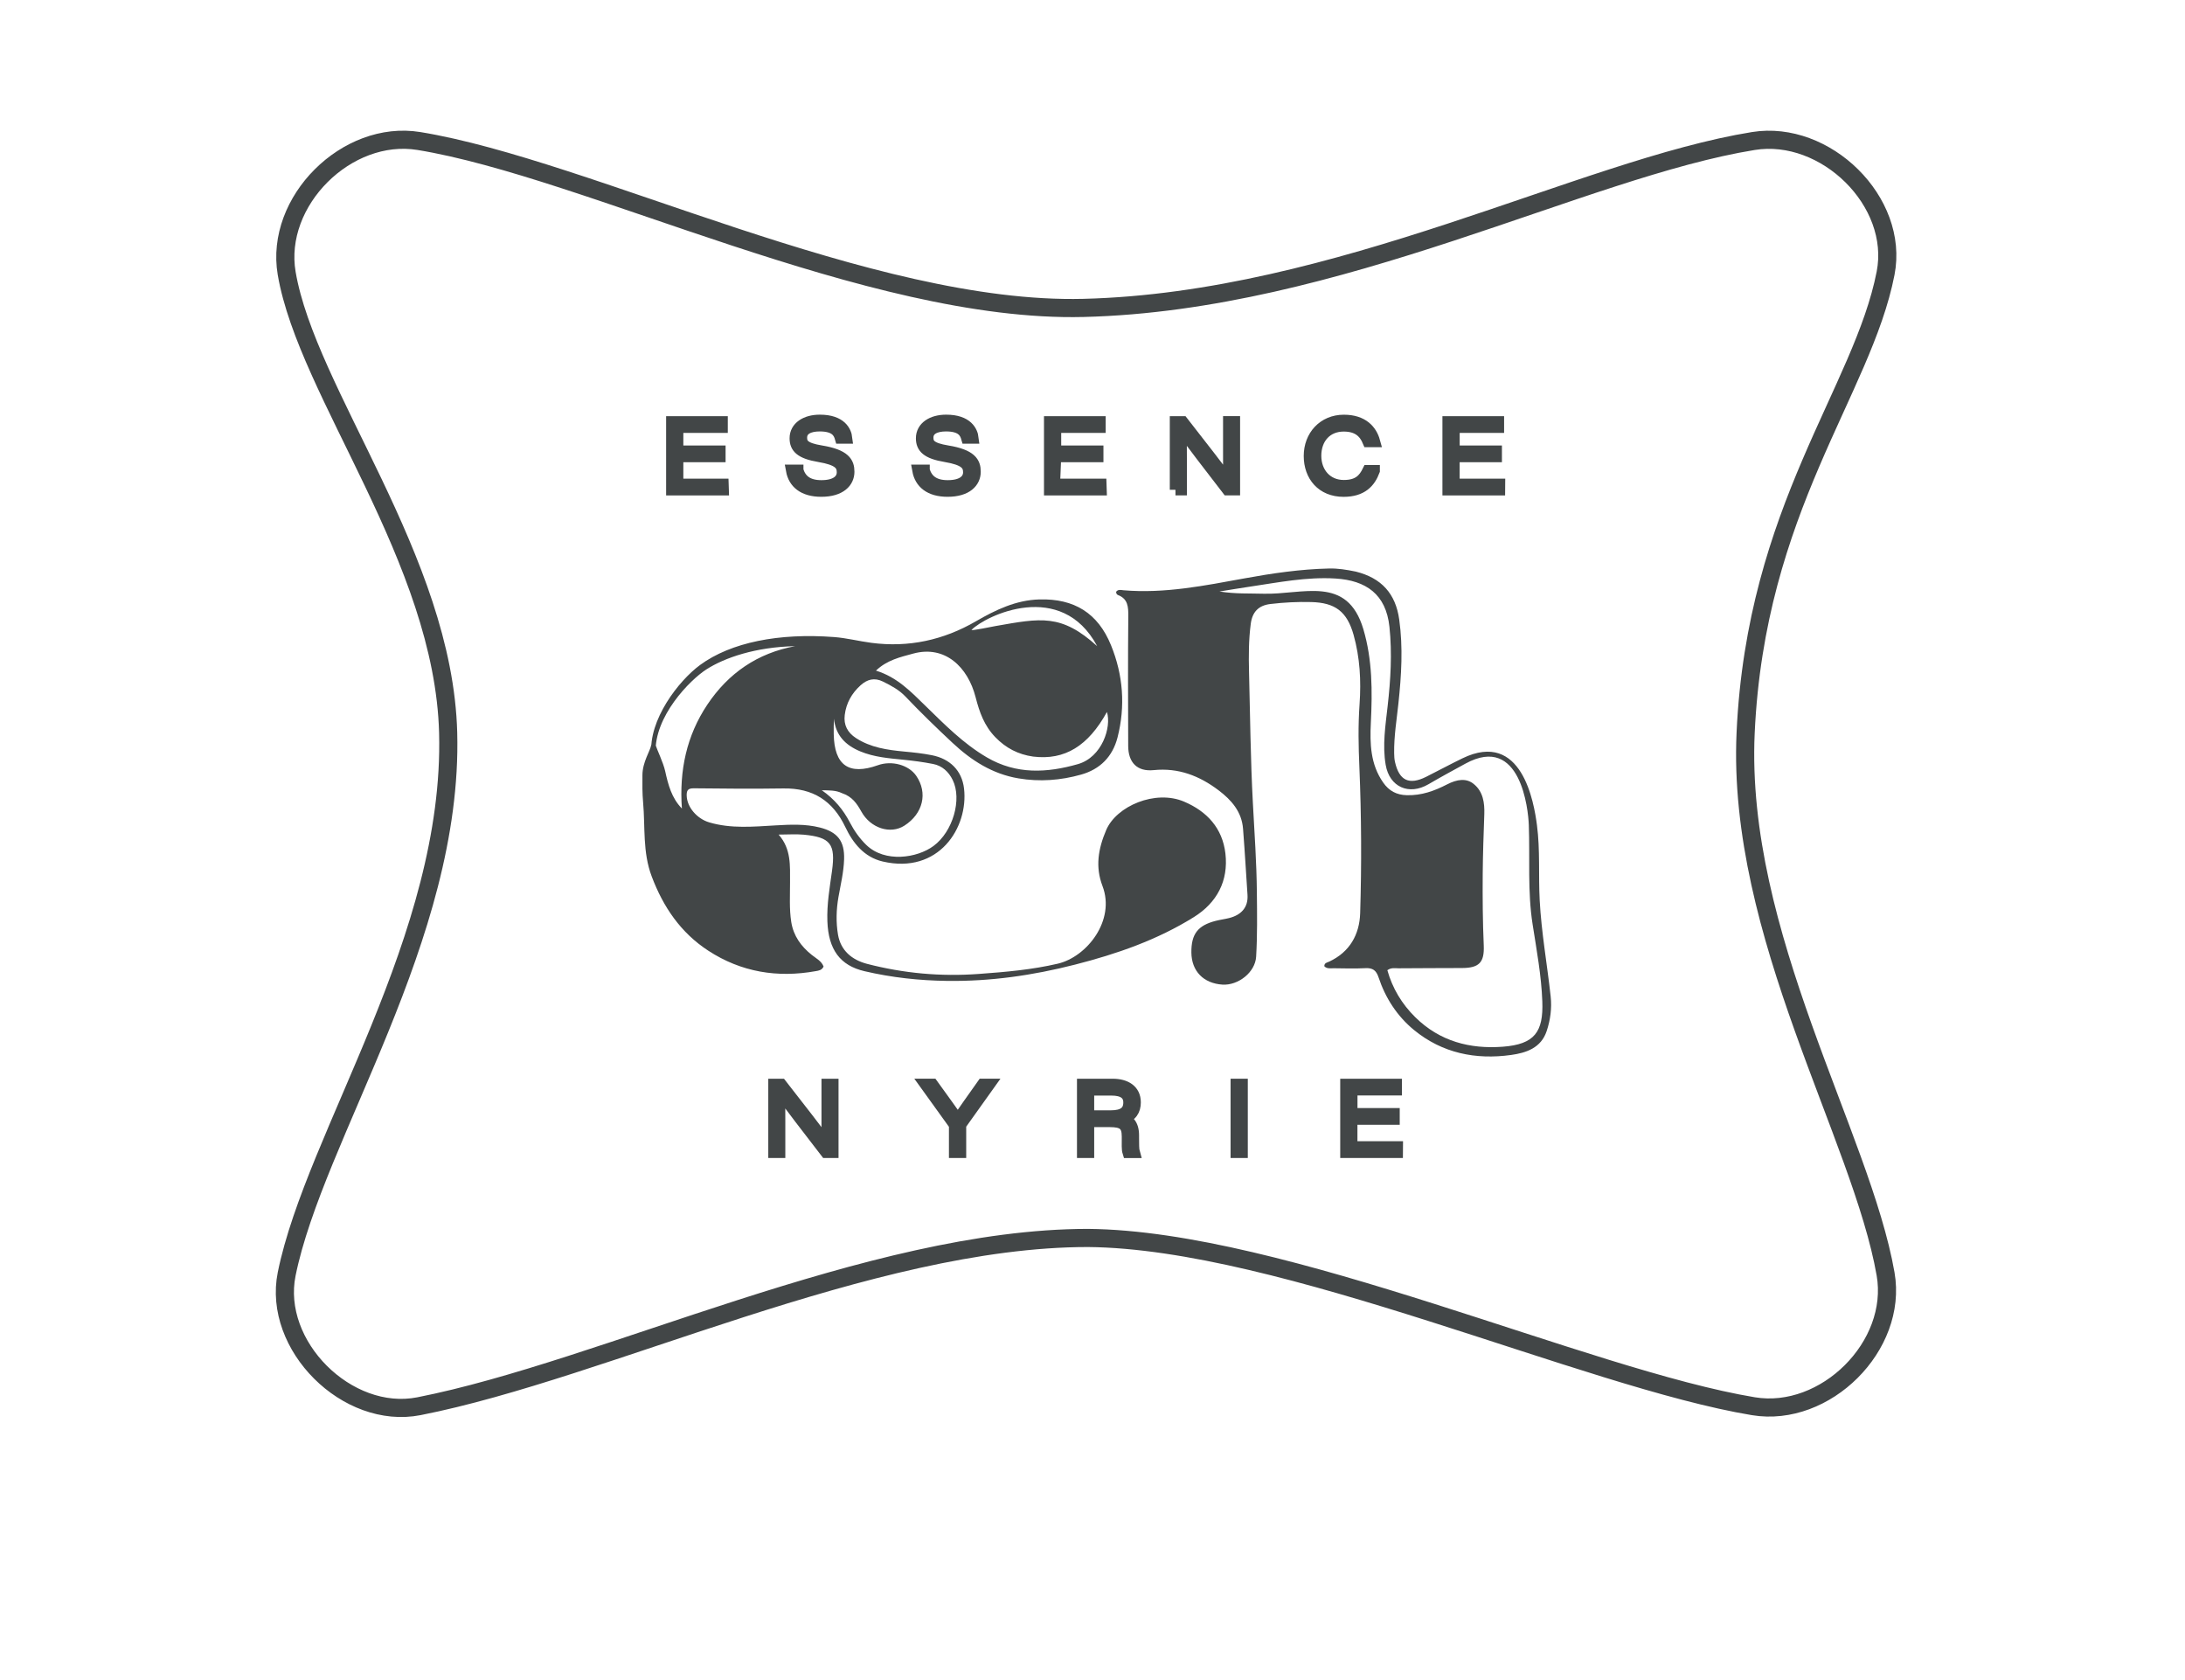
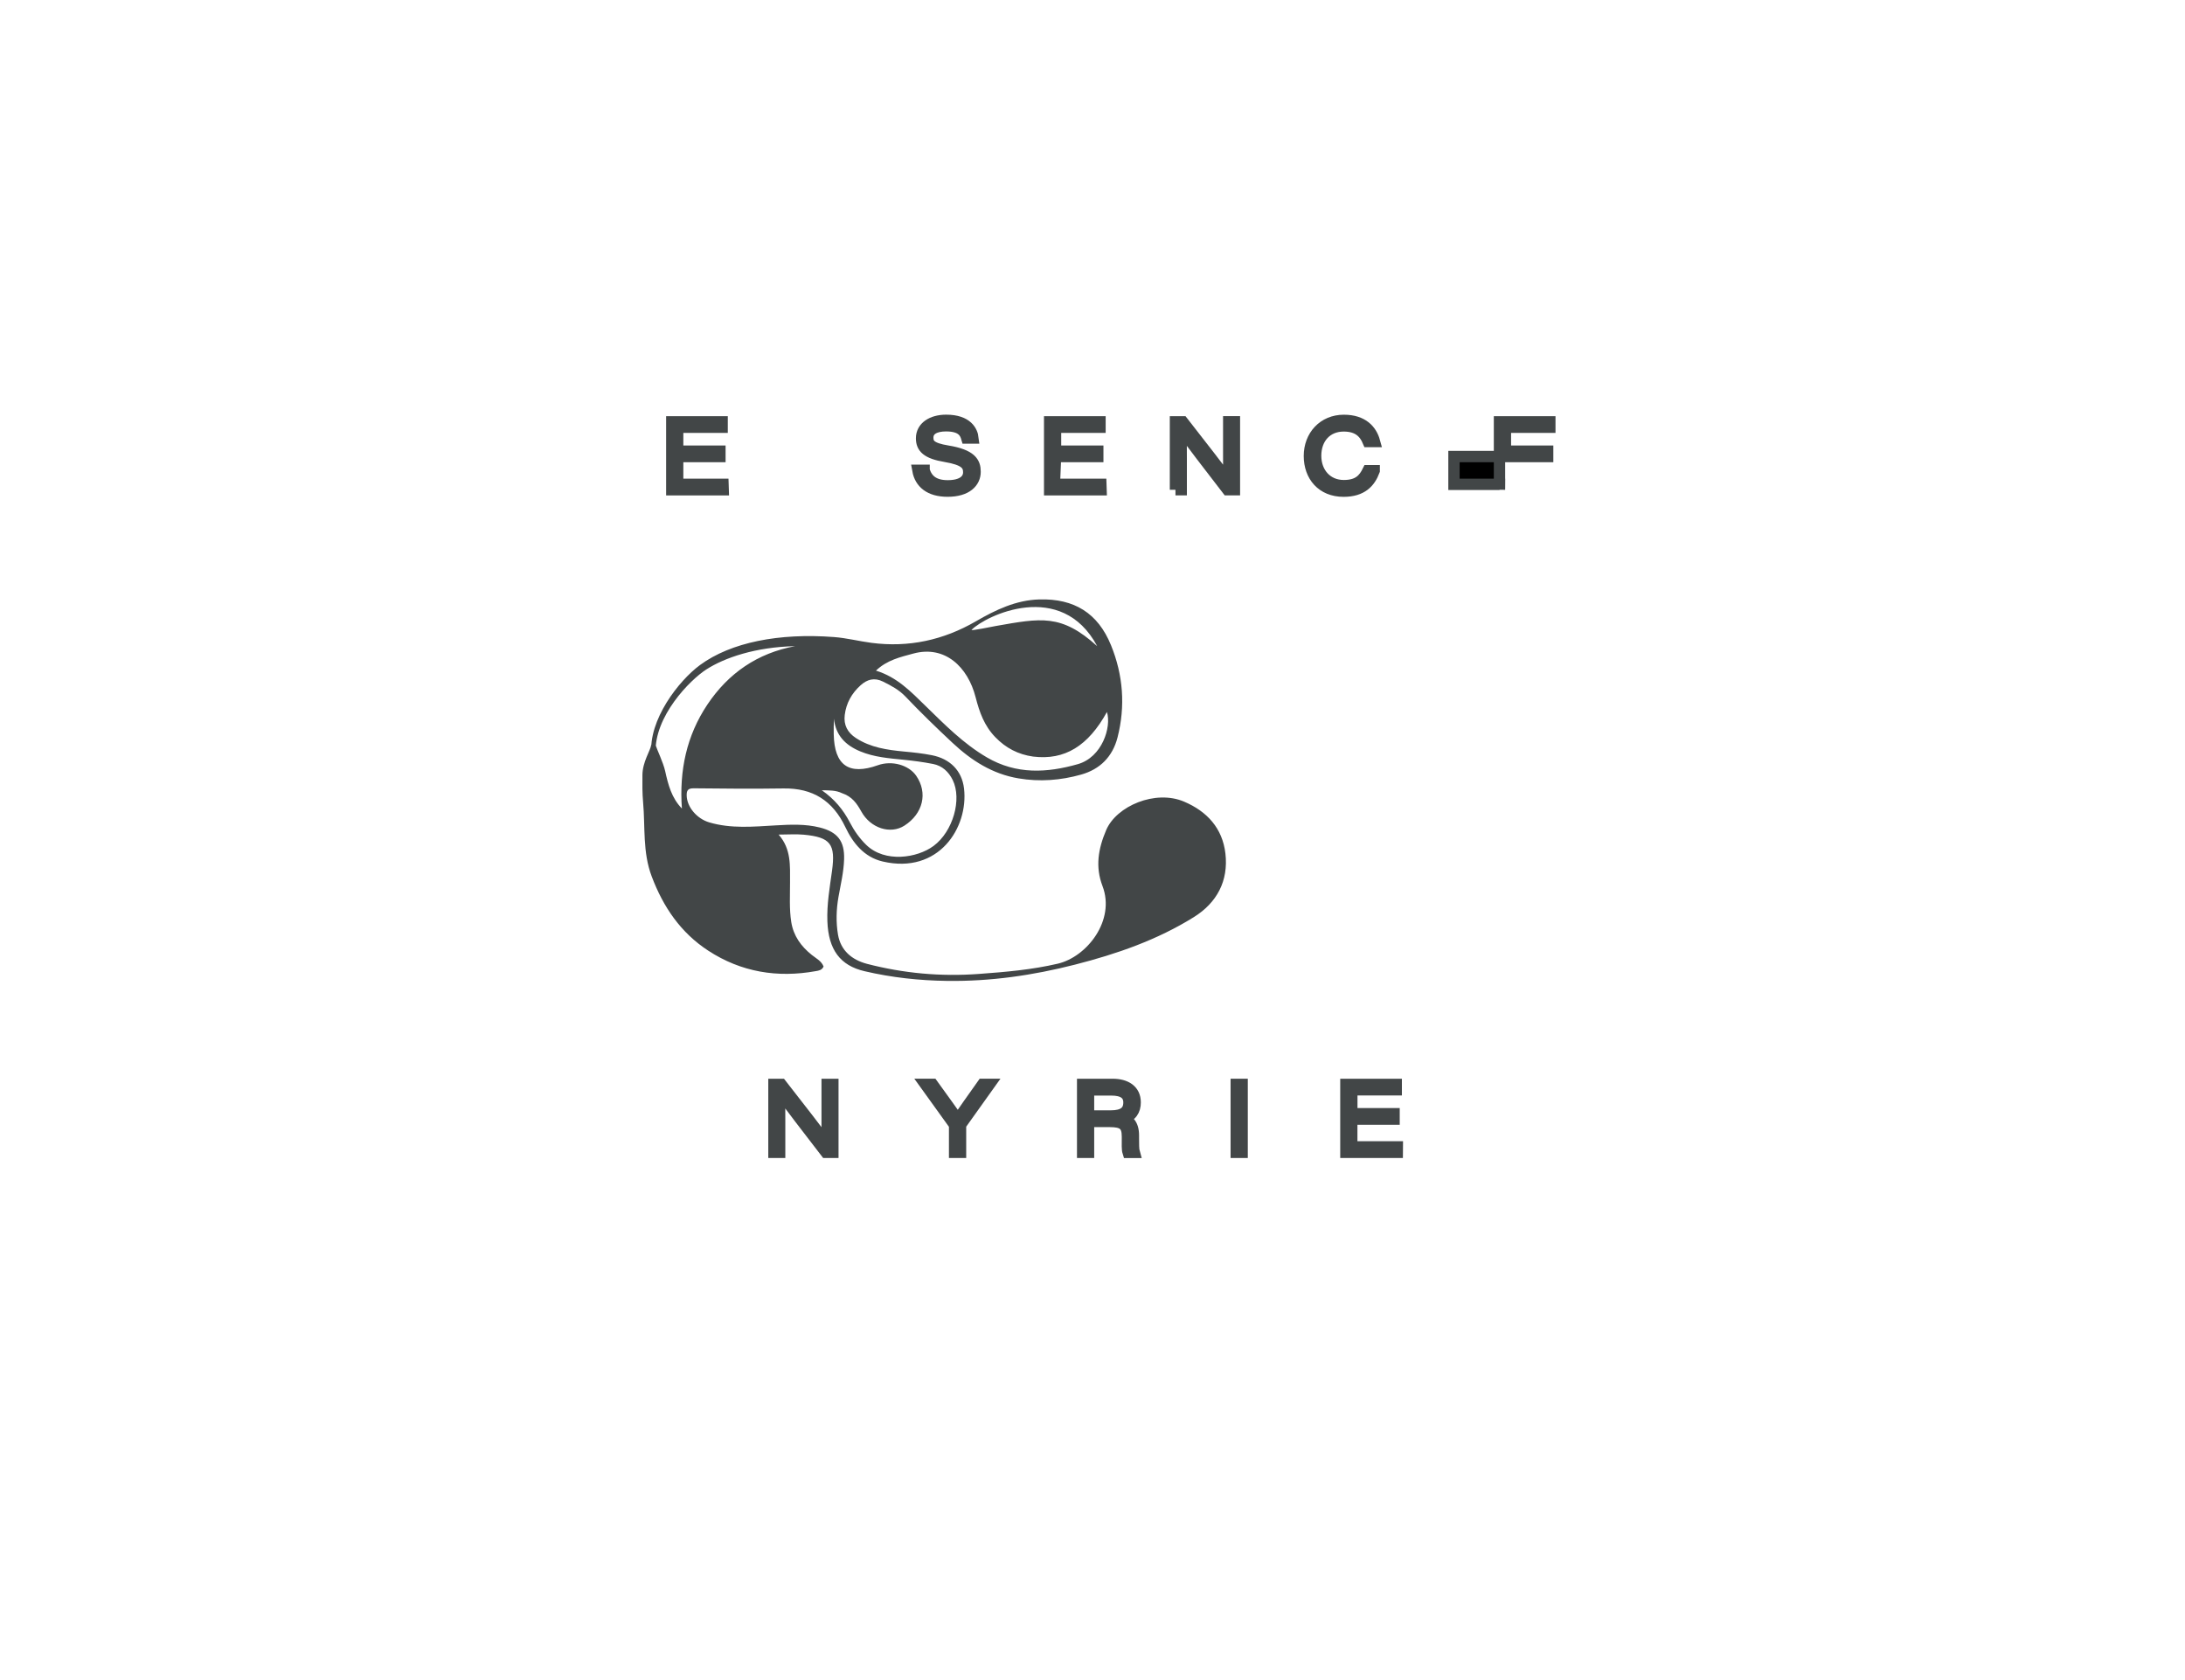
<svg xmlns="http://www.w3.org/2000/svg" height="370.62" viewBox="0 0 482.09 370.62" width="482.09">
  <path d="M216.01,214.86c5.96-0.43,11.74-0.94,17.38-2.26c6.44-1.51,12.75-9.56,9.86-17.13 c-1.62-4.24-0.95-8.22,0.82-12.36c2.26-5.28,10.83-8.96,17.18-6.26c5.08,2.16,8.47,5.87,9.12,11.44c0.7,6.06-1.88,10.87-6.97,14.04 c-8.09,5.04-16.97,8.12-26.22,10.48c-9.31,2.38-18.67,3.72-28.23,3.59c-6.12-0.08-12.22-0.74-18.2-2.14c-5.39-1.25-7.97-4.76-8.2-11 c-0.14-3.75,0.51-7.43,1.02-11.12c0.81-5.91-0.3-7.44-6.25-8c-1.71-0.16-3.45-0.02-5.53-0.02c2.81,3.19,2.51,6.87,2.52,10.51 c0.01,2.93-0.19,5.87,0.27,8.78c0.49,3.05,2.15,5.36,4.53,7.26c0.95,0.76,2.15,1.34,2.6,2.56c-0.37,0.82-1.08,0.9-1.71,1.01 c-8.48,1.53-16.48,0.22-23.73-4.51c-6.06-3.95-9.92-9.59-12.48-16.38c-2.04-5.38-1.41-10.9-1.9-16.36c-0.18-1.99-0.17-4-0.15-5.99 c0.02-2.92,1.73-5.34,1.93-6.62c0.06-0.39,0.85-0.43,0.98,0c0.29,0.97,1.69,3.84,2.11,5.74c0.66,2.99,1.42,5.93,3.69,8.25 c-0.6-8.33,1.01-16.05,5.63-22.95c4.64-6.92,11.05-11.34,19.35-12.87c-8.72,0.19-15.55,2.54-19.58,5.13 c-3.62,2.32-11.54,10.36-11.2,18.49c0.01,0.21-0.88,0-0.93,0.26c-0.7-7.62,6.05-16.28,10.73-19.72c6.83-5.01,17.41-7.09,29.56-6.17 c2.8,0.21,5.51,0.92,8.27,1.28c8.2,1.07,15.87-0.6,23.03-4.75c4.35-2.52,8.86-4.69,14.02-4.83c7.67-0.21,12.91,3.01,15.8,10.11 c2.68,6.58,3.21,13.44,1.43,20.37c-1.09,4.21-3.85,6.99-8.01,8.16c-4.52,1.28-9.16,1.63-13.83,0.84 c-5.73-0.96-10.38-3.93-14.55-7.83c-3.55-3.32-7.04-6.7-10.4-10.23c-1.4-1.47-3.15-2.41-4.96-3.3c-1.89-0.93-3.48-0.49-4.94,0.83 c-1.95,1.76-3.17,3.93-3.49,6.55c-0.27,2.2,0.61,3.87,2.47,5.08c3.24,2.11,6.92,2.63,10.63,2.98c2.06,0.19,4.1,0.41,6.13,0.81 c3.96,0.78,6.62,3.36,7.09,7.34c1.01,8.63-5.59,18.99-17.94,16.11c-4.11-0.96-6.57-4.07-8.25-7.6c-2.78-5.84-7.19-8.61-13.63-8.52 c-6.6,0.1-13.2,0.05-19.8-0.03c-1.33-0.02-1.6,0.5-1.57,1.63c0.07,2.52,2.25,5.07,4.95,5.88c4.85,1.44,9.78,0.95,14.69,0.67 c3.27-0.19,6.52-0.34,9.74,0.47c3.91,0.99,5.48,2.99,5.35,7.03c-0.09,2.8-0.75,5.53-1.24,8.28c-0.49,2.77-0.57,5.62-0.1,8.36 c0.61,3.46,3.03,5.52,6.4,6.41C199.34,214.72,207.52,215.49,216.01,214.86z M227.94,166.91c-3.28-0.46-6.01-1.87-8.34-4.28 c-2.43-2.51-3.5-5.51-4.34-8.8c-1.71-6.69-6.76-11.55-13.77-9.64c-2.83,0.77-5.77,1.41-8.22,3.76c4.66,1.43,7.7,4.63,10.91,7.76 c4.22,4.11,8.36,8.34,13.56,11.38c6.52,3.81,13.27,3.43,20.07,1.49c5.36-1.53,7.46-8.18,6.42-11.51 C240.1,164.56,234.93,167.77,227.94,166.91z M185.74,174.97c-1.33-0.64-2.73-0.6-4.42-0.63c2.82,1.97,4.73,4.3,6.18,7.08 c0.95,1.83,2.14,3.53,3.63,4.98c4.13,4,11.25,2.89,14.84,0.23c4.29-3.17,6.32-10.29,4.23-14.55c-0.89-1.81-2.31-3.15-4.34-3.54 c-2.15-0.42-4.32-0.71-6.51-0.93c-3.23-0.32-6.49-0.57-9.56-1.85c-3.26-1.36-5.41-3.53-5.79-7.2c-0.05,1.16-0.07,2.29-0.05,3.42 c0.14,6.88,3.34,9.12,9.74,6.84c3.07-1.1,6.81-0.07,8.46,2.33c2.6,3.78,1.51,8.36-2.61,11c-3.06,1.96-7.46,0.6-9.51-3.13 C189.05,177.26,188.02,175.73,185.74,174.97z M242.08,142.55c-7.9-14.78-24.57-6.78-27.71-3.6c-0.31,0.31,4.88-0.77,5.3-0.84 C229.65,136.36,234.15,135.37,242.08,142.55z" fill="#424647" />
-   <path d="M299.13,126.1c5.7,1.42,8.8,4.89,9.59,10.58c0.86,6.18,0.48,12.35-0.18,18.52c-0.39,3.64-0.99,7.26-0.94,10.94 c0.01,0.66,0.04,1.34,0.19,1.98c0.93,4.09,3.11,5.13,6.86,3.26c2.68-1.34,5.31-2.77,8.01-4.08c13.14-6.37,15.8,9.76,16.45,14.74 c0.72,5.5,0.31,11.05,0.6,16.57c0.38,7.12,1.65,14.12,2.42,21.19c0.29,2.64-0.06,5.2-0.88,7.67c-1.23,3.72-4.52,4.81-7.85,5.27 c-7.83,1.09-15.19-0.4-21.41-5.5c-3.71-3.04-6.31-7.04-7.83-11.62c-0.51-1.54-1.28-2.11-2.88-2.03c-2.33,0.12-4.66,0.05-7,0.02 c-0.7-0.01-1.48,0.17-2.08-0.43c-0.05-0.75,0.62-0.83,1.03-1.02c4.57-2.1,6.72-6,6.87-10.68c0.33-10.72,0.28-21.45-0.17-32.18 c-0.2-4.66-0.3-9.09,0.04-13.99c0.36-5.14,0.08-10.26-1.32-15.25c-1.45-5.15-4.06-7.11-9.37-7.24c-3-0.08-5.99,0.08-8.98,0.43 c-2.61,0.31-4,1.74-4.34,4.38c-0.46,3.52-0.47,7.04-0.38,10.57c0.25,9.66,0.33,19.32,0.85,28.96c0.35,6.57,0.82,13.14,0.88,19.72 c0.05,4.72,0.12,9.45-0.16,14.16c-0.2,3.49-3.98,6.39-7.42,6.18c-4.2-0.27-6.83-2.98-6.87-7.08c-0.04-4.08,1.42-5.98,5.38-6.99 c0.97-0.25,1.97-0.37,2.93-0.61c2.71-0.68,4.27-2.38,4.07-5.16c-0.33-4.84-0.51-8.41-0.98-14.54c-0.29-3.79-2.59-6.37-5.41-8.5 c-4.21-3.18-8.84-5-14.3-4.44c-3.64,0.37-5.62-1.66-5.63-5.35c-0.03-9.53-0.07-19.05,0.02-28.58c0.02-2.09-0.06-3.87-2.32-4.72 c-0.11-0.04-0.22-0.17-0.28-0.28c-0.06-0.11-0.06-0.25-0.09-0.4c0.42-0.61,1.09-0.4,1.63-0.35c9.07,0.77,17.88-1.02,26.72-2.63 c6.15-1.12,12.34-2.03,18.62-2.17C295.18,125.37,297.07,125.68,299.13,126.1z M325.22,173.01c1.99,1.64,2.36,4.1,2.27,6.62 c-0.16,4.39-0.31,8.79-0.35,13.18c-0.04,5.26,0,10.52,0.23,15.79c0.16,3.78-1.07,4.94-4.79,4.96c-4.66,0.02-9.33,0.02-13.99,0.06 c-0.77,0.01-1.6-0.22-2.49,0.42c1.13,4.01,3.2,7.46,6.2,10.41c5.38,5.28,12.02,7.02,19.27,6.47c7.03-0.53,8.97-3.27,8.72-9.99 c-0.21-5.72-1.26-11.35-2.14-17c-1.14-7.26-0.57-14.63-0.84-21.95c-0.12-3.3-1.78-20.16-13.95-13.53c-2.75,1.5-5.5,2.99-8.2,4.57 c-4.3,2.51-8.59,0.61-9.43-4.29c-0.74-4.33-0.05-8.64,0.43-12.93c0.66-5.83,1.02-11.64,0.4-17.52c-0.76-7.2-5.18-10.23-11.88-10.65 c-6.44-0.4-12.7,0.88-19.01,1.81c-2.05,0.3-4.1,0.65-6.61,1.05c3.53,0.56,6.59,0.4,9.65,0.49c8.71,0.26,18.52-4.23,22.1,7.84 c2,6.75,1.99,13.67,1.65,20.6c-0.23,4.65-0.1,9.19,2.72,13.22c1.29,1.85,2.95,2.73,5.21,2.79c3.24,0.09,6.07-0.93,8.92-2.4 C321.44,171.94,323.55,171.58,325.22,173.01z" fill="#424647" />
  <g stroke="#424647" stroke-miterlimit="10" stroke-width="2.5">
    <path d="M158.84,100.72h-9.32v6.13h10l0.04,1.2h-11.34V93.06h11.11v1.2h-9.81v5.27h9.32V100.72z" />
-     <path d="M176.02,103.76c0.61,1.99,2.02,3.42,5.21,3.42c3.28,0,4.64-1.36,4.64-2.98c0-1.7-0.88-2.79-5.12-3.51 c-4.14-0.69-5.29-1.95-5.29-4.01c0-2.46,2.31-3.95,5.42-3.95c4.72,0,5.75,2.5,5.92,3.91h-1.36c-0.34-1.18-1.05-2.71-4.58-2.71 c-2.37,0-4.03,0.82-4.03,2.62c0,1.41,0.61,2.35,4.33,2.96c5.25,0.86,6.11,2.52,6.11,4.56c0,2.27-1.83,4.28-6.07,4.28 c-3.93,0-6.05-1.81-6.55-4.6H176.02z" />
    <path d="M203.89,103.76c0.61,1.99,2.02,3.42,5.21,3.42c3.28,0,4.64-1.36,4.64-2.98c0-1.7-0.88-2.79-5.12-3.51 c-4.14-0.69-5.29-1.95-5.29-4.01c0-2.46,2.31-3.95,5.42-3.95c4.72,0,5.75,2.5,5.92,3.91h-1.36c-0.34-1.18-1.05-2.71-4.58-2.71 c-2.37,0-4.03,0.82-4.03,2.62c0,1.41,0.61,2.35,4.33,2.96c5.25,0.86,6.11,2.52,6.11,4.56c0,2.27-1.83,4.28-6.07,4.28 c-3.93,0-6.05-1.81-6.55-4.6H203.89z" />
    <path d="M242.21,100.72h-9.32l-0.25,6.13h10.25l0.04,1.2h-11.34V93.06h11.11v1.2h-9.81v5.27h9.32V100.72z" />
    <path d="M259.35,108.05V93.06h1.6c2.92,3.78,9.41,11.97,10.21,13.37h0.04c-0.12-2.14-0.1-4.28-0.1-6.7v-6.68h1.26 v14.99h-1.53c-2.65-3.4-9.09-11.82-10.27-13.56h-0.04c0.1,1.95,0.1,4.07,0.1,6.72v6.84H259.35z" />
    <path d="M303.2,103.85c-0.95,2.54-2.71,4.51-6.76,4.51c-4.77,0-7.54-3.36-7.54-7.77s3.07-7.85,7.6-7.85 c4.2,0,6.09,2.23,6.76,4.66h-1.39c-0.82-1.95-2.25-3.44-5.4-3.44c-3.78,0-6.19,2.75-6.19,6.59c0,3.74,2.46,6.59,6.21,6.59 c3.19,0,4.43-1.41,5.35-3.3H303.2z" />
-     <path d="M330.12,100.72h-9.32v6.13h10.05l-0.01,1.2h-11.34V93.06h11.11v1.2h-9.8v5.27h9.32V100.72z" />
+     <path d="M330.12,100.72h-9.32v6.13h10.05l-0.01,1.2V93.06h11.11v1.2h-9.8v5.27h9.32V100.72z" />
  </g>
  <g stroke="#424647" stroke-miterlimit="10" stroke-width="2.5">
    <path d="M170.76,254.22v-14.99h1.6c2.92,3.78,9.41,11.97,10.2,13.38h0.04c-0.13-2.14-0.1-4.28-0.1-6.7v-6.68h1.26 v14.99h-1.53c-2.65-3.4-9.09-11.82-10.27-13.56h-0.04c0.1,1.95,0.1,4.07,0.1,6.72v6.84H170.76z" />
    <path d="M210.62,254.22v-5.88c0-0.13-0.04-0.21-0.13-0.34l-6.32-8.78h1.57c1.91,2.69,4.91,6.7,5.58,7.87 c0.73-1.18,3.57-5.19,5.48-7.87h1.51l-6.28,8.8c-0.06,0.11-0.1,0.17-0.1,0.34v5.86H210.62z" />
    <path d="M240.17,247.4v6.82h-1.3v-14.99h6.61c2.88,0,4.98,1.26,4.98,3.97c0,1.74-0.8,3.09-2.81,3.57 c1.18,0.29,2.42,1.13,2.42,3.72v0.61c0,1.22,0,2.54,0.17,3.13h-1.34c-0.21-0.65-0.15-1.93-0.15-3v-0.5c0-2.58-1.01-3.32-3.88-3.32 H240.17z M240.17,246.2h4.93c2.65,0,3.99-0.92,3.99-2.98c0-1.87-1.34-2.77-3.88-2.77h-5.04V246.2z" />
    <path d="M274.06,239.23v14.99h-1.3v-14.99H274.06z" />
    <path d="M307.57,246.89h-9.32v6.13h10.05l-0.01,1.2h-11.34v-14.99h11.11v1.2h-9.8v5.27h9.32V246.89z" />
  </g>
-   <path d="M63.25,281.07c6.18-30.53,36.81-74.19,35.63-119.39c-1-38.39-31.11-74.91-35.63-101.39 C60.55,44.4,76.53,28.51,92.43,31.11c37.3,6.09,99.36,37.99,146.63,36.82c56.19-1.39,110.2-30.76,147.8-36.82 c15.91-2.57,32.26,13.36,29.17,29.17c-5.08,26.01-28.62,51.96-30.88,101.39c-2.04,44.44,25.58,89.02,30.88,119.39 c2.77,15.87-13.28,31.8-29.17,29.17c-36.91-6.11-103.79-36.75-146.81-37.12c-48.1,0-106.69,29.08-147.62,37.12 C76.62,313.34,60.06,296.86,63.25,281.07z" fill="none" stroke="#424647" stroke-miterlimit="10" stroke-width="4" />
</svg>